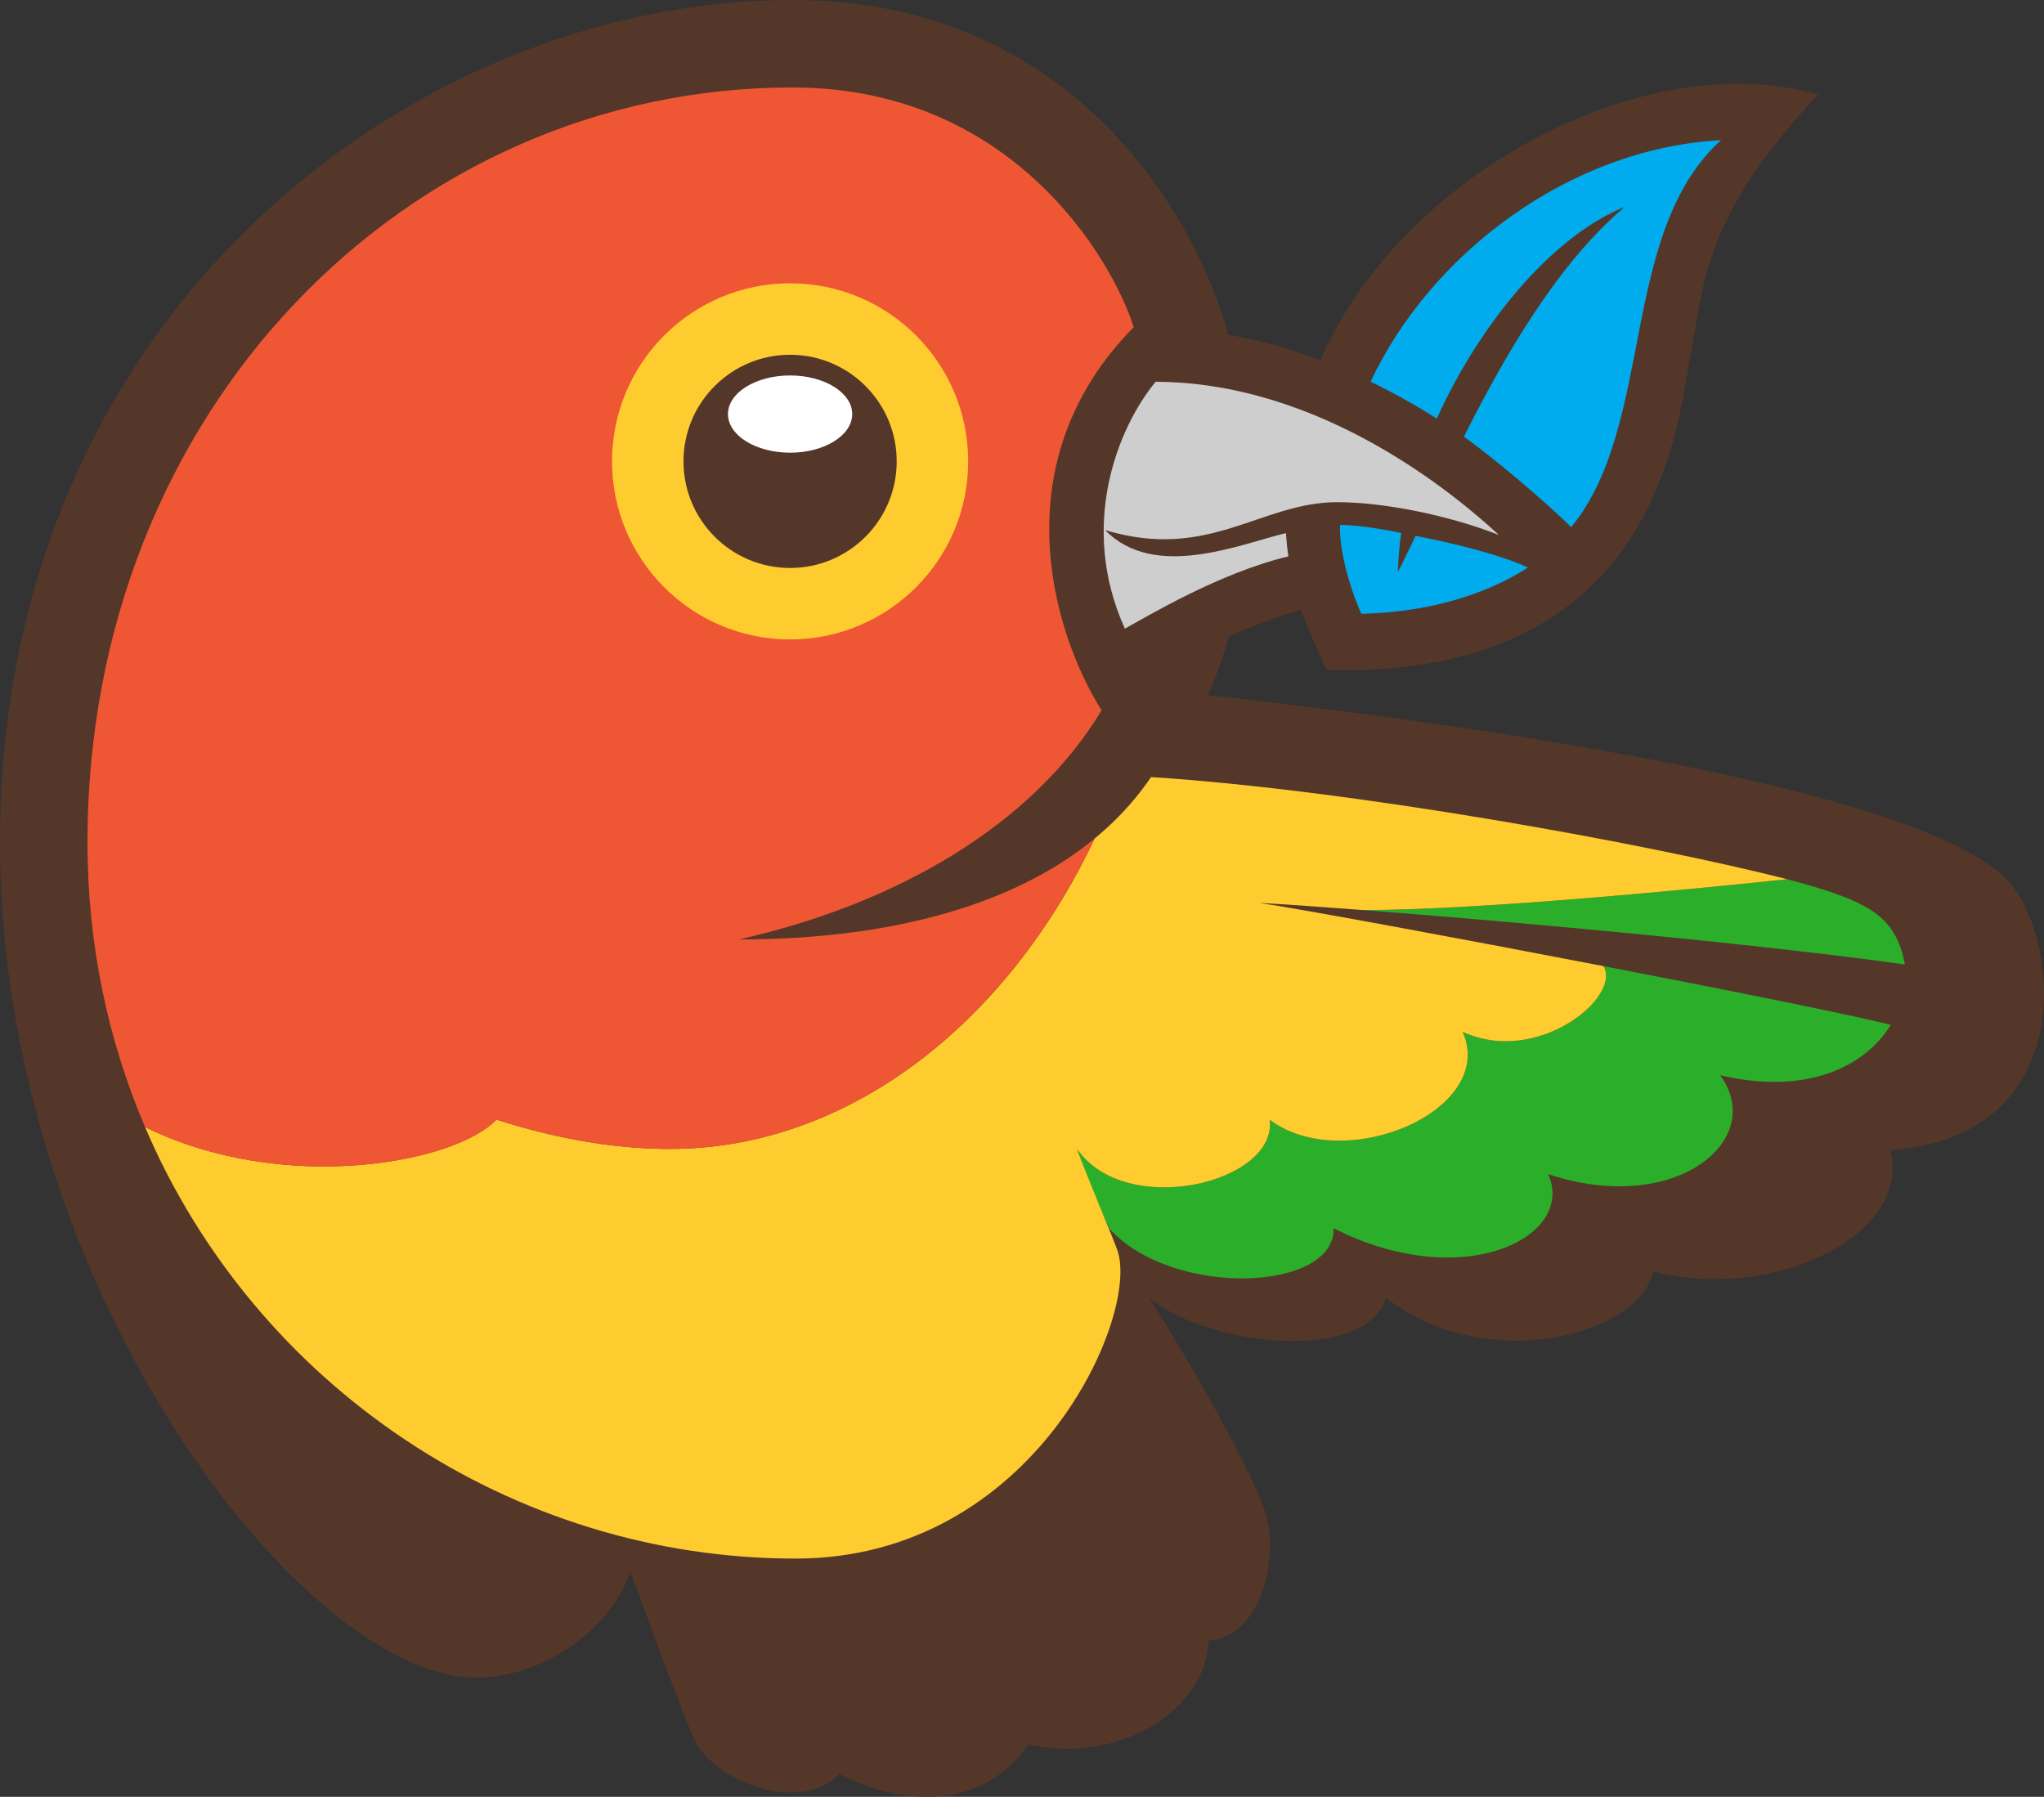
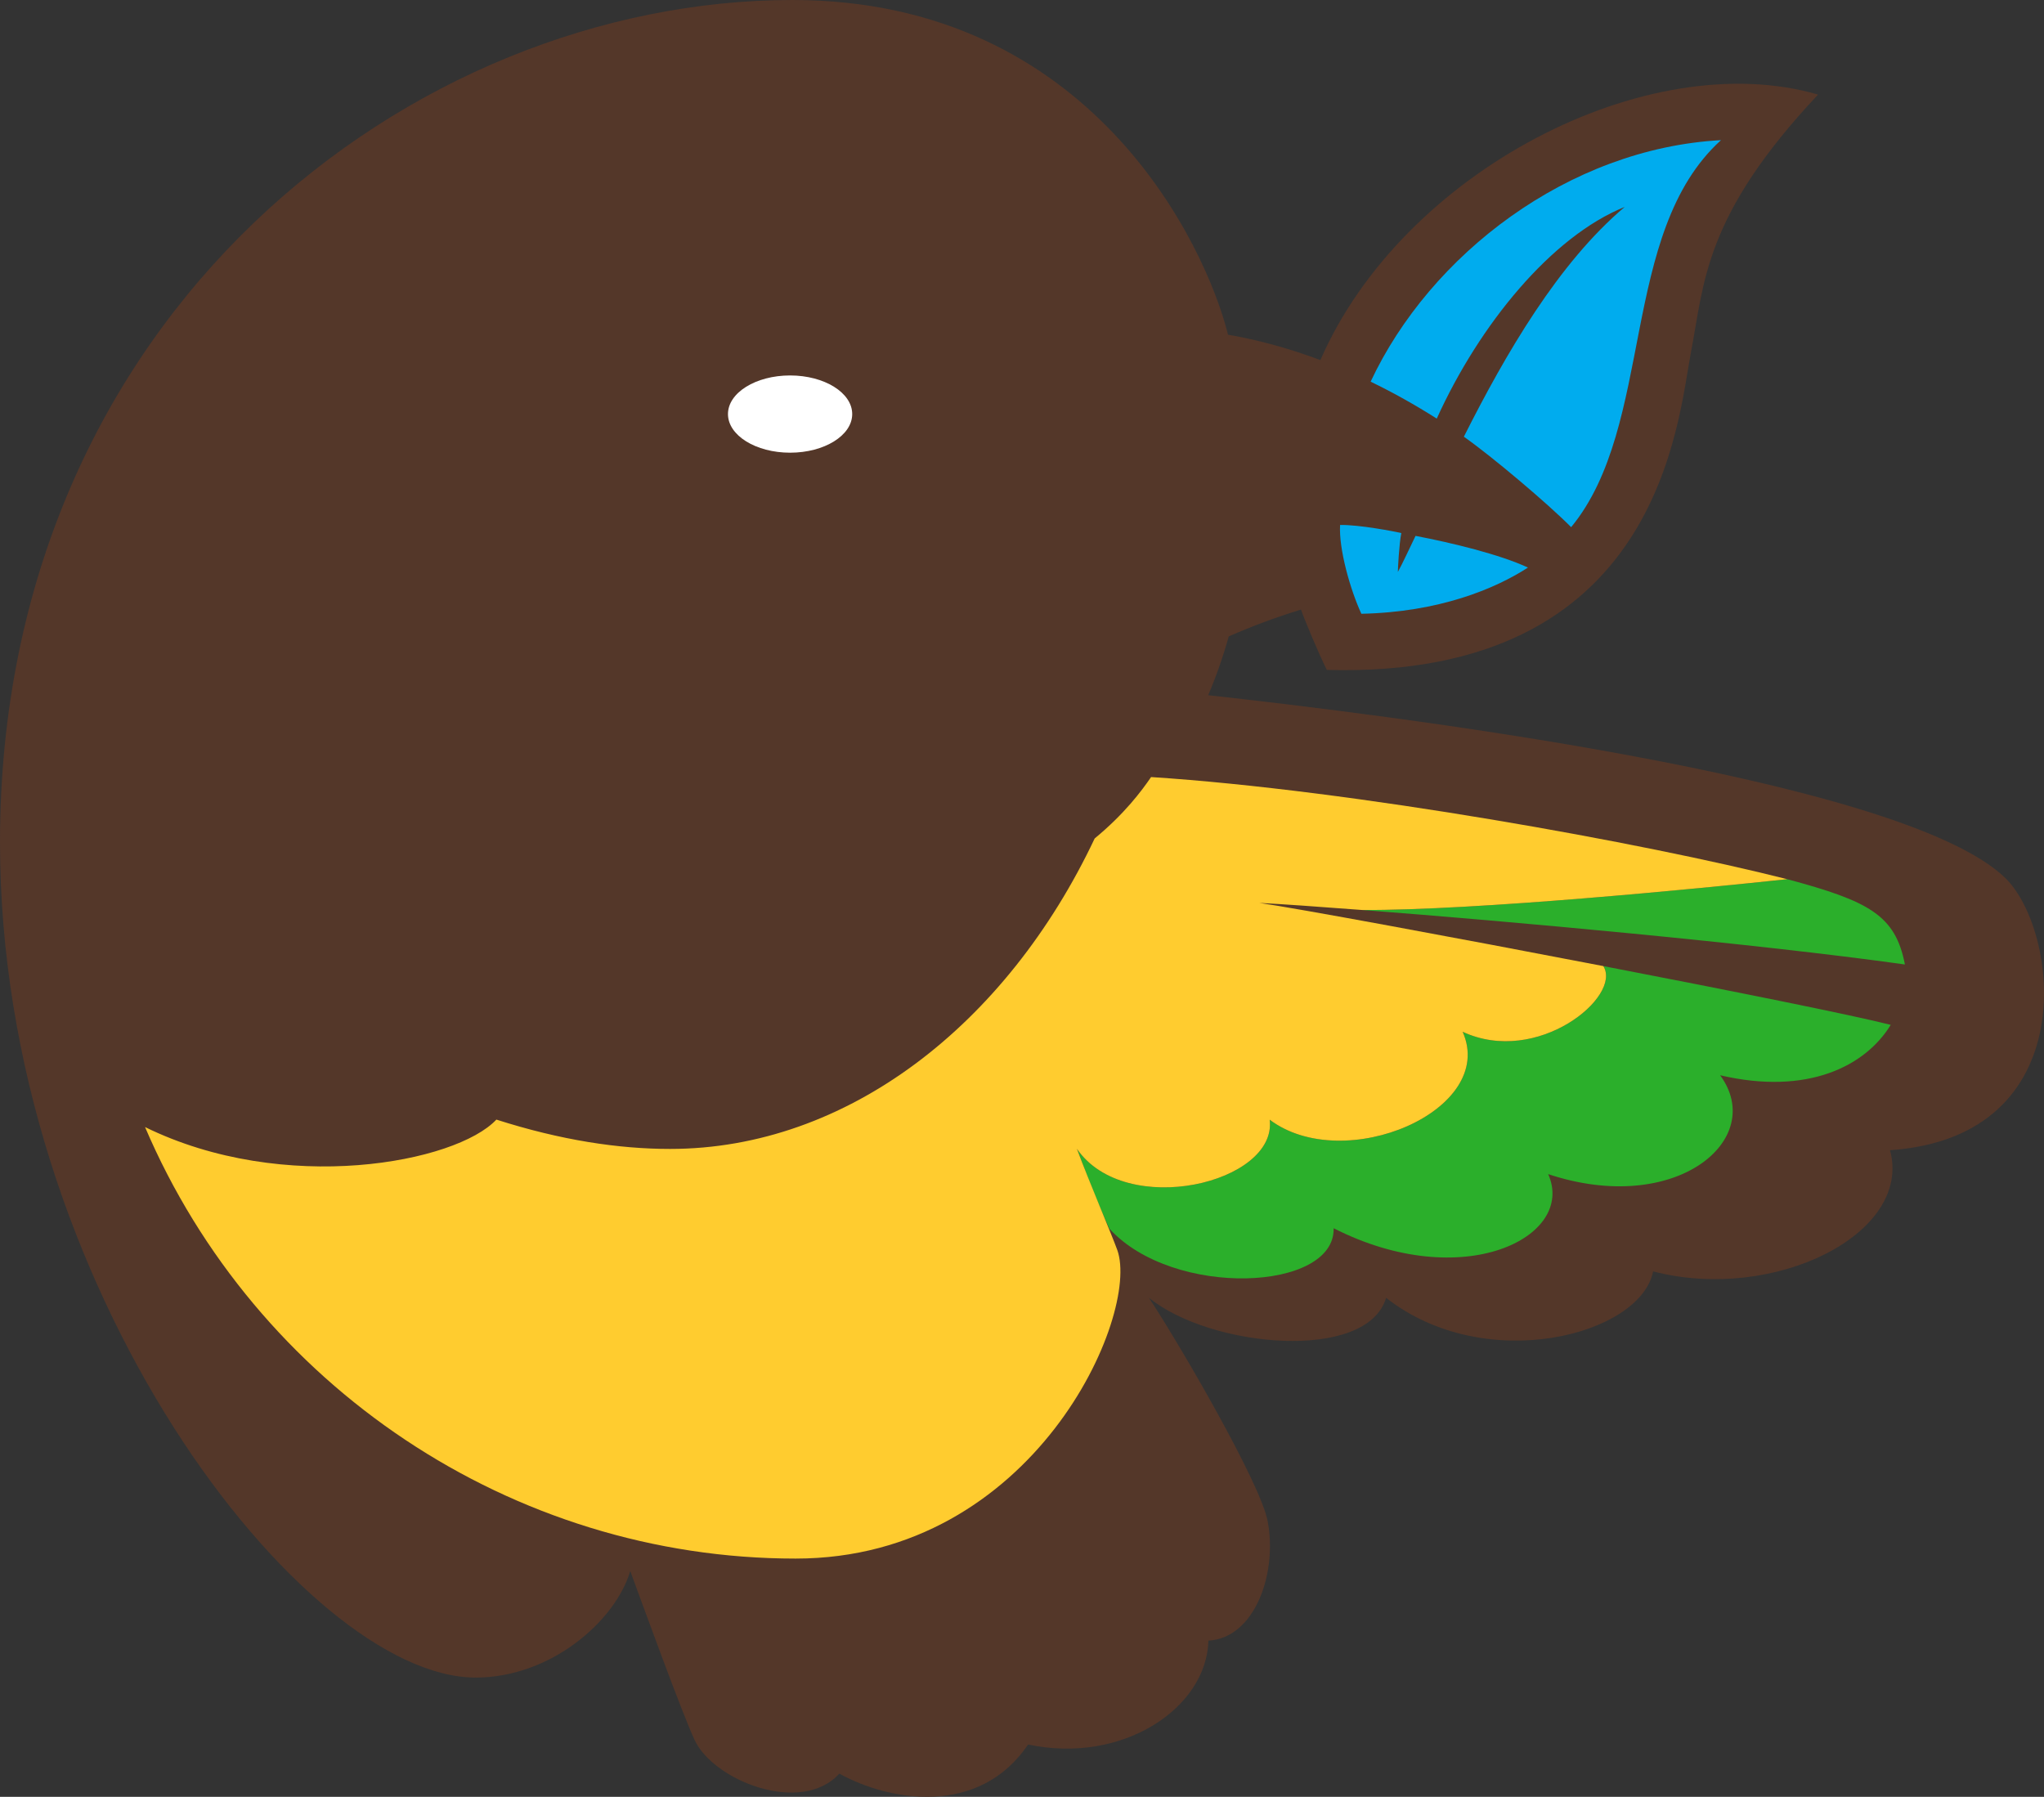
<svg xmlns="http://www.w3.org/2000/svg" version="1.1" id="Layer_1" x="0px" y="0px" width="462.529px" height="406.613px" viewBox="0 0 462.529 406.613" enable-background="new 0 0 462.529 406.613" xml:space="preserve">
  <rect x="0" y="0" width="462.529" height="406.613" fill="#333333" stroke="none" />
  <g>
    <path id="outline" fill="#543729" d="M453.689,198.606c-23.79-22.859-142.749-37.129-180.285-41.283   c1.818-4.294,3.366-8.735,4.644-13.308c5.117-2.241,10.641-4.326,16.352-6.067c0.696,2.053,3.974,9.919,5.842,13.652   c75.479,2.082,79.354-56.091,82.424-72.028c3.002-15.583,2.849-30.64,28.739-58.166c-38.571-11.24-94.039,17.421-112.618,60.08   c-6.982-2.616-13.979-4.548-20.9-5.743C272.927,55.737,247.101,0,179.329,0C93.522,0,0,70.789,0,190.621   c0,100.73,68.772,189.007,107.628,189.007c16.969,0,31.566-12.707,34.993-24.098c2.873,7.81,11.688,32.09,14.583,38.271   c4.279,9.14,24.068,17.049,32.728,7.564c11.135,6.186,31.566,9.912,42.702-6.585c21.445,4.536,40.404-8.252,40.818-23.511   c10.523-0.562,15.685-15.337,13.387-27.104c-1.694-8.663-19.789-39.748-26.847-50.478c13.972,11.365,49.363,14.582,53.661,0.007   c22.527,17.682,57.633,8.401,60.417-5.979c27.372,7.112,58.767-8.508,53.612-27.426   C471.655,257.248,466.027,210.462,453.689,198.606z" />
    <g id="leaf">
      <path fill="#00ACEE" d="M331.252,98.825c9.471-18.791,21.372-39.309,36.404-52.003c-16.545,6.668-32.88,26.601-42.538,47.906    c-4.923-3.129-9.921-5.92-14.961-8.361c13.473-28.758,44.779-52.775,79.28-54.651c-23.109,20.958-14.906,64.518-33.906,87.578    C350.094,113.833,337.61,103.294,331.252,98.825z M316.314,129.424c0.01-0.719,0.279-6.266,0.784-8.798    c-1.325-0.312-9.561-1.923-13.855-1.822c-0.313,5.393,2.266,14.568,4.815,20.091c17.555-0.368,30.235-5.625,37.698-10.458    c-6.354-2.962-17.196-5.595-25.44-7.17C319.396,123.17,317.132,128.019,316.314,129.424z" />
    </g>
    <path id="wingtip" fill="#2BAF2B" d="M251.083,278.09c0.004,0.025,0.015,0.059,0.018,0.084c-2.225-4.788-4.588-10.604-7.41-18.206   c10.988,15.994,45.426,7.745,43.62-6.587c16.856,12.683,51.553-2.113,43.665-19.897c16.885,7.868,36.157-7.963,31.835-14.861   c28.787,5.552,56.374,11.086,65.034,13.302c-5.753,9.38-18.855,16.004-38.605,11.401c10.672,14.538-10.048,31.979-38.908,22.373   c6.353,14.272-19.343,27.121-48.548,12.245C302.155,292.222,265.553,293.866,251.083,278.09z M308.188,205.923   c33.411,2.565,88.663,7.547,122.869,12.334c-2.161-11.132-8.064-14.312-26.633-19.3   C384.453,201.087,333.786,206.064,308.188,205.923z" />
    <path id="body" fill="#FFCC2F" d="M287.311,253.381c16.856,12.683,51.553-2.113,43.665-19.897   c16.885,7.868,36.157-7.963,31.835-14.861c-34.034-6.562-69.747-13.148-77.848-14.299c4.914,0.261,13.059,0.819,23.225,1.6   c25.599,0.141,76.266-4.836,96.236-6.966c-32.336-8.199-98.356-20.164-143.95-23.112c-2.113,3.088-5.997,8.325-12.762,13.89   c-19.948,42.207-56.091,70.262-96.081,70.262c-11.654,0-24.693-1.966-39.308-6.638c-9.114,9.764-47.973,17.163-79.503,1.687   c25.01,58.562,83.01,97.654,147.211,97.654c54.07,0,78.046-55.214,72.799-69.823c-1.273-3.547-6.318-15.308-9.141-22.909   C254.679,275.962,289.116,267.713,287.311,253.381z" />
-     <path id="beak" fill="#CECECE" d="M254.543,142.258c4.774-2.597,21.272-12.597,36.993-16.355c-0.248-1.741-0.435-3.497-0.551-5.263   c-10.314,2.47-29.759,10.804-40.902-0.681c23.509,7.094,35.247-6.321,52.526-6.321c10.296,0,24.988,2.876,36.569,7.423   c-9.315-8.605-39.861-34.575-77.681-34.665C253.053,96.633,243.926,118.808,254.543,142.258z" />
-     <path id="head" fill="#EF5734" d="M112.323,253.36c14.615,4.672,27.654,6.638,39.308,6.638c39.99,0,76.132-28.056,96.081-70.262   c-14.754,12.316-40.396,22.854-80.441,22.854c35.669-8.088,66.375-25.863,81.995-51.845c-10.98-17.476-22.889-56.138,7.269-86.702   c-4.639-14.904-27.219-54.248-77.206-54.248c-87.236,0-159.533,72.997-159.533,170.825c0,23.158,4.675,44.877,13.025,64.426   C64.35,270.523,103.209,263.124,112.323,253.36z" />
-     <path id="eye_rim" fill="#FFCC2F" d="M138.496,104.407c0,22.252,18.039,40.293,40.292,40.293   c22.253,0,40.294-18.041,40.294-40.293c0-22.253-18.041-40.293-40.294-40.293C156.535,64.114,138.496,82.154,138.496,104.407z" />
    <path id="eye" fill="#543729" d="M154.664,104.407c0,13.322,10.802,24.123,24.123,24.123c13.324,0,24.124-10.801,24.124-24.123   c0-13.323-10.799-24.124-24.124-24.124C165.466,80.283,154.664,91.084,154.664,104.407z" />
    <ellipse id="pupil_highlight" fill="#FFFFFF" cx="178.787" cy="93.703" rx="14.057" ry="8.74" />
  </g>
</svg>